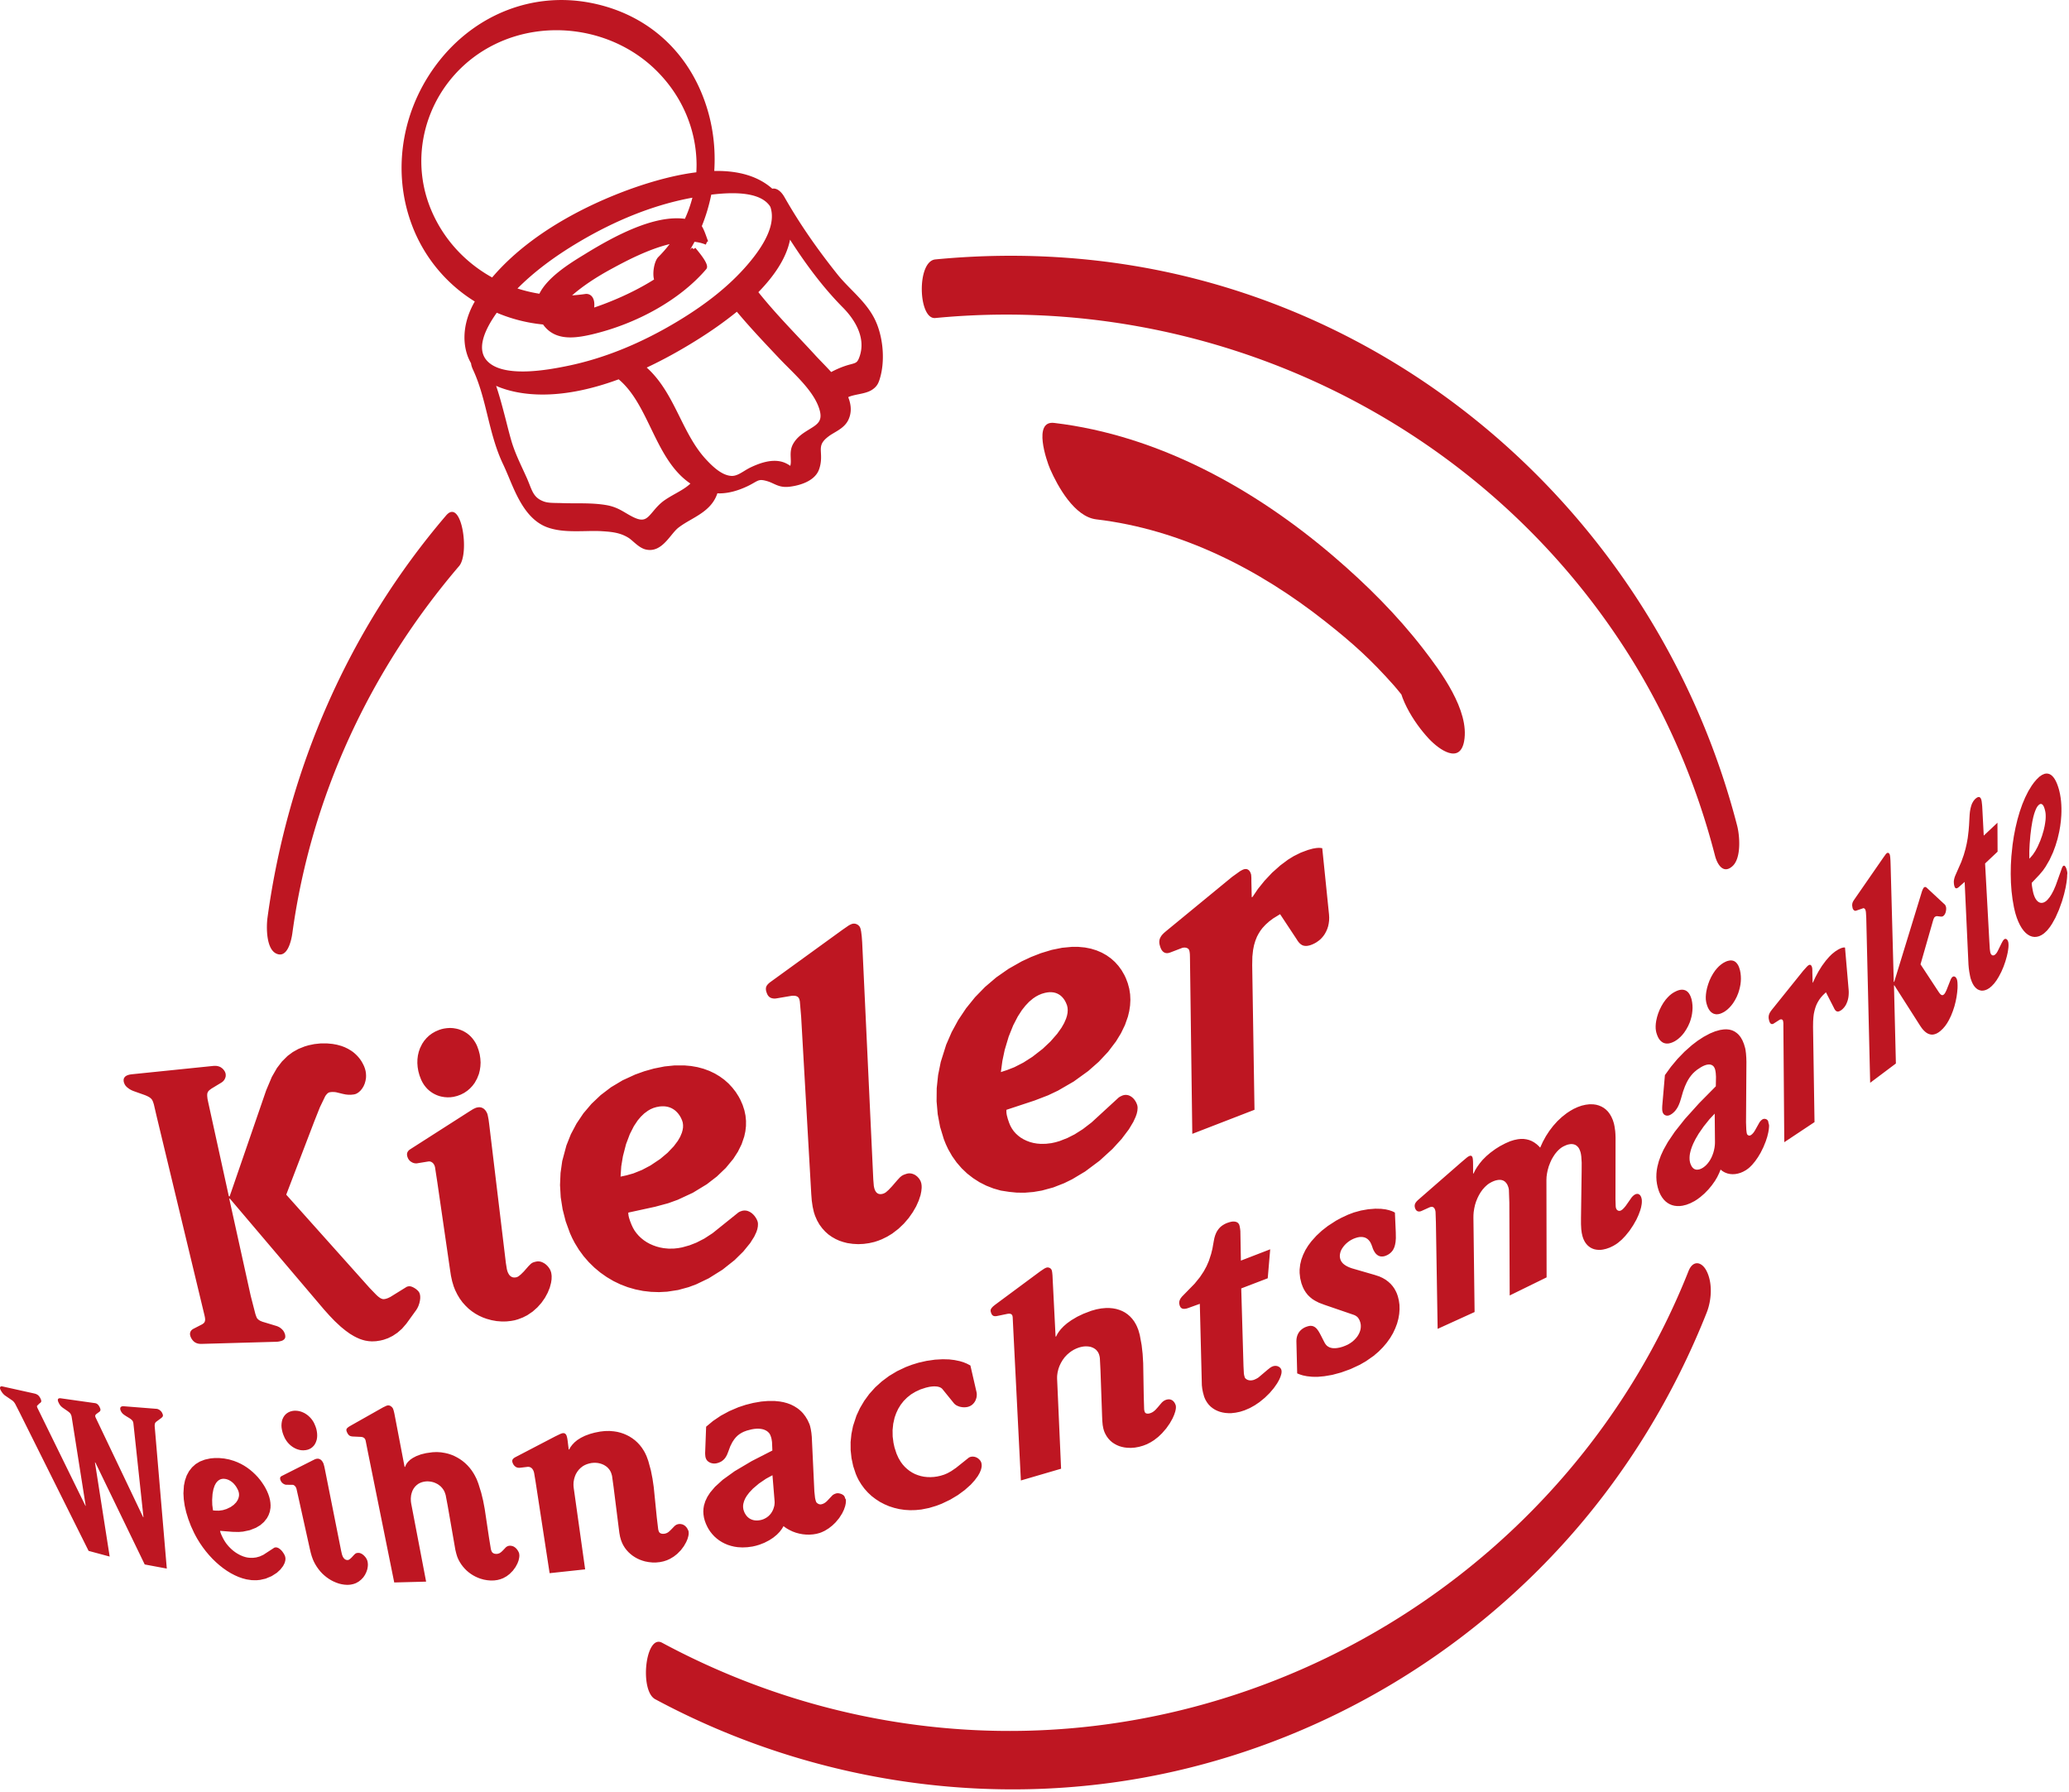
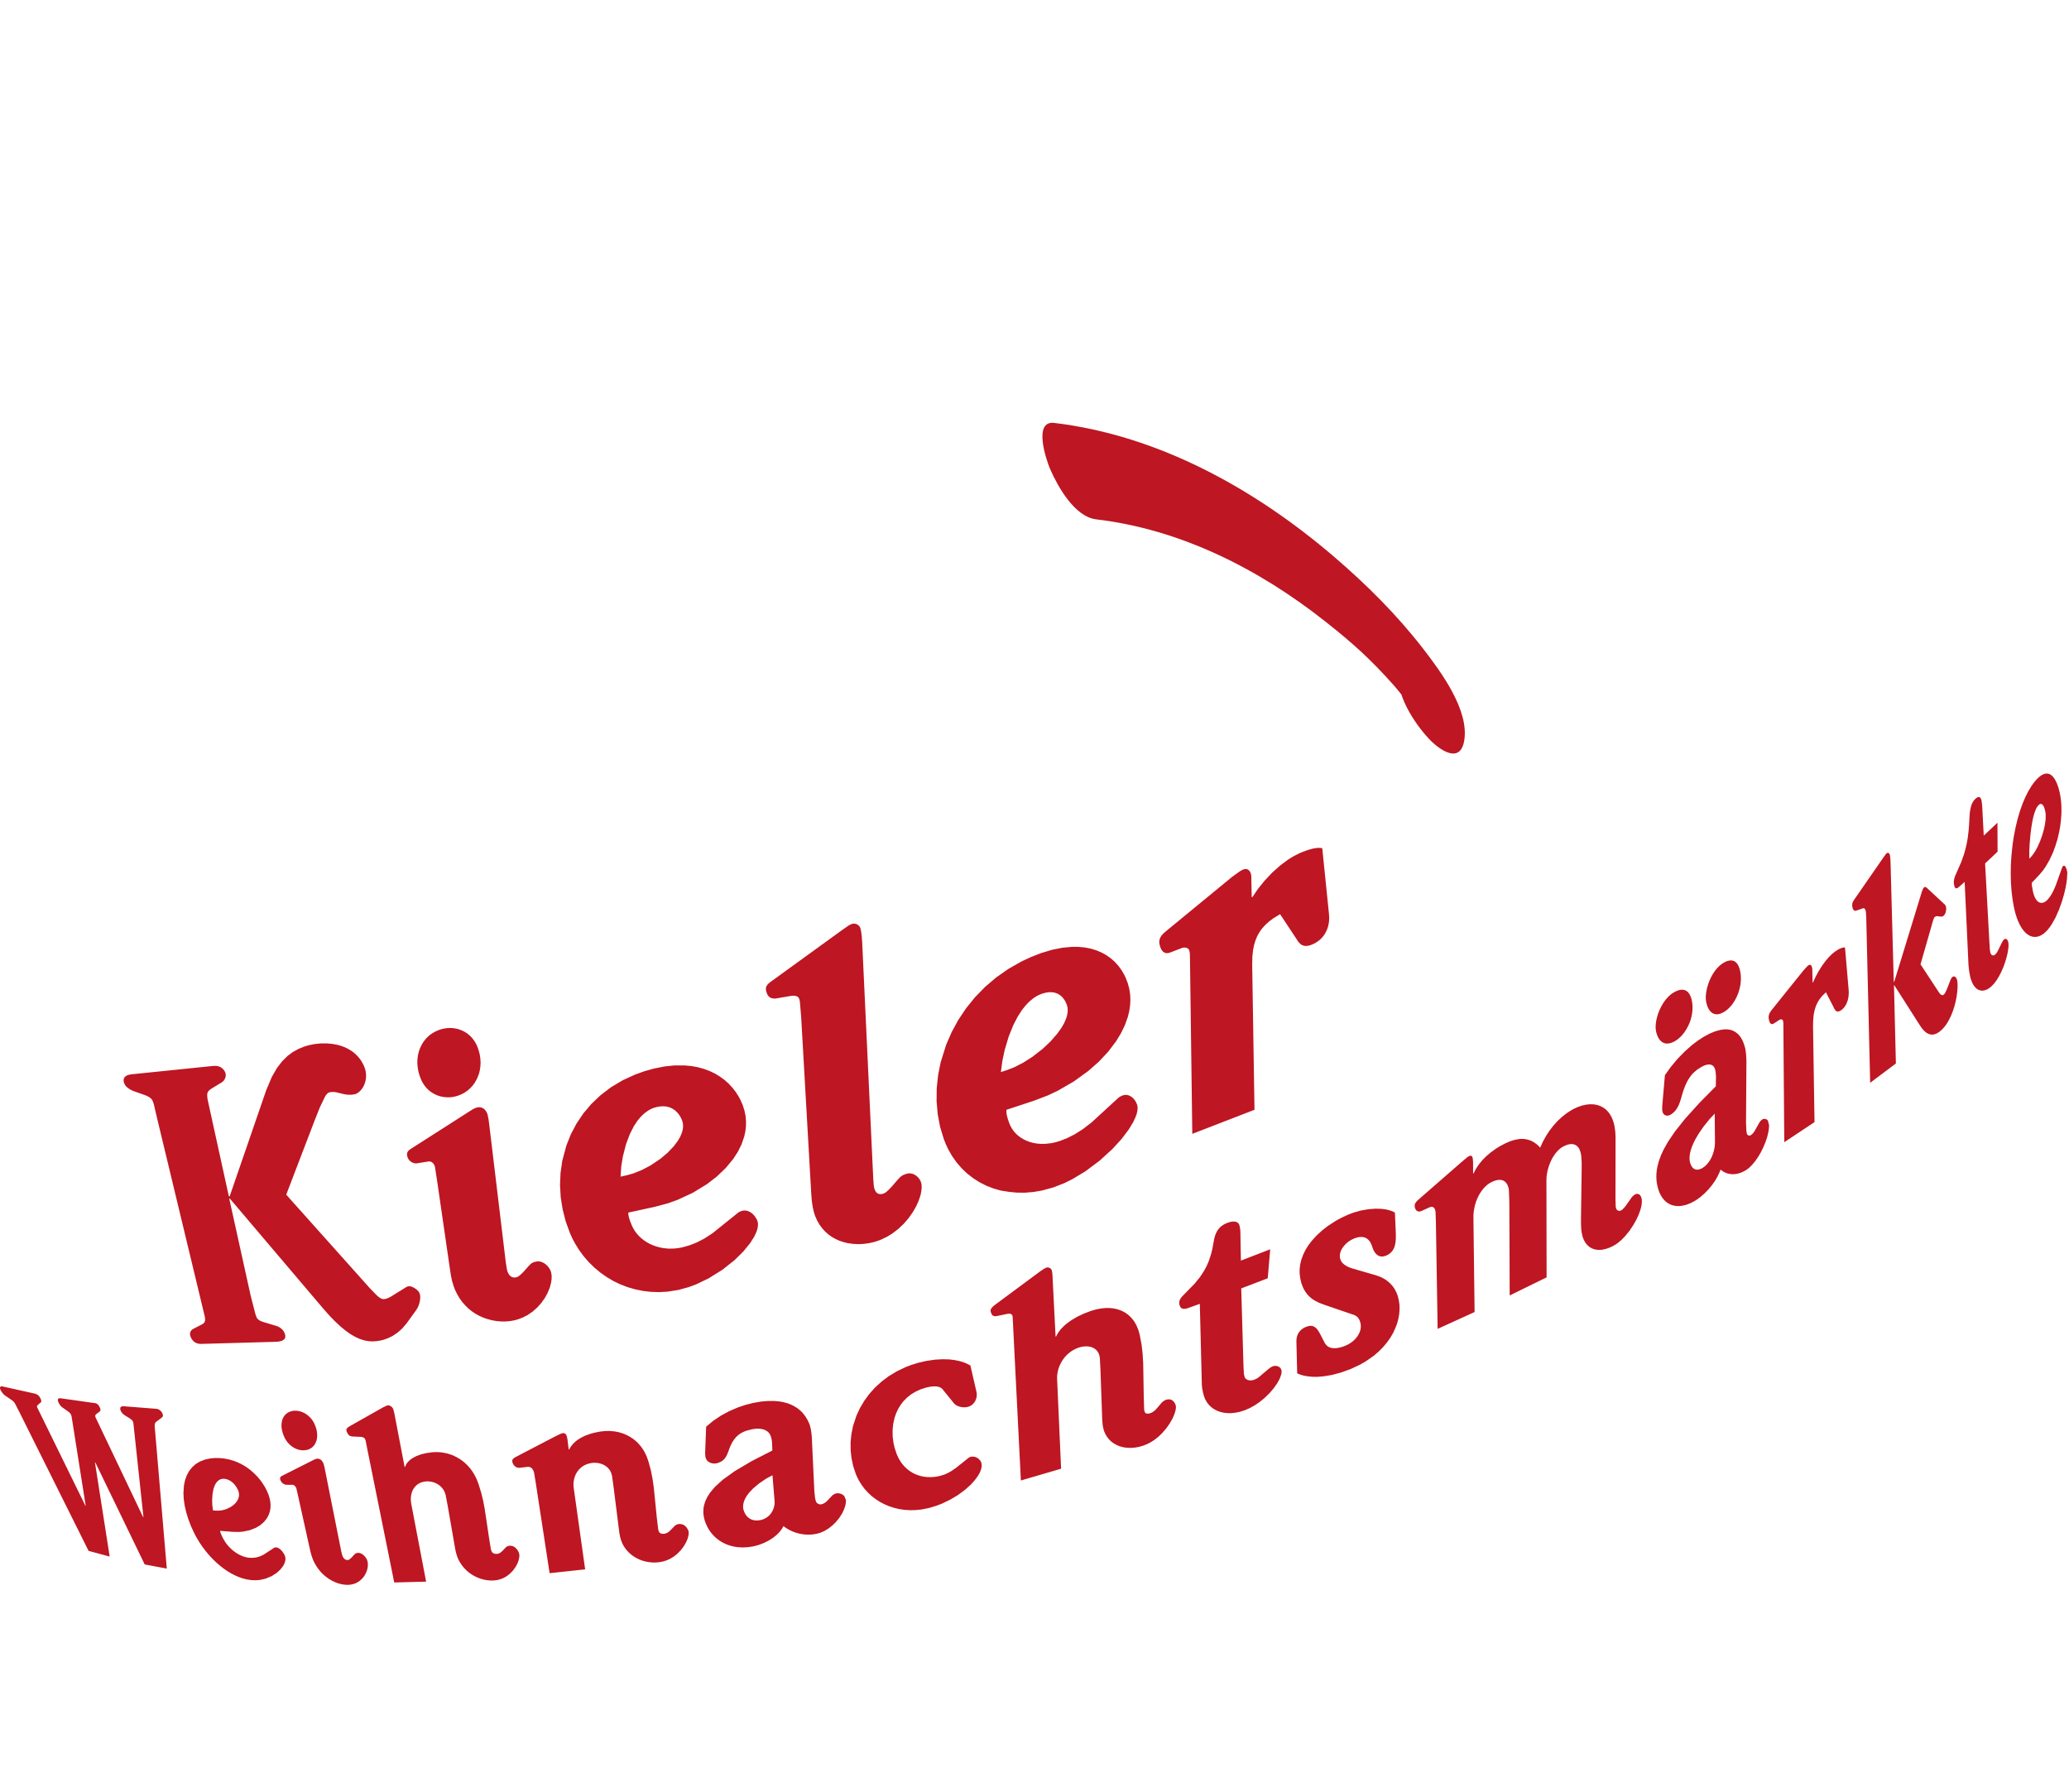
<svg xmlns="http://www.w3.org/2000/svg" width="477" height="413" viewBox="0 0 477 413" preserveAspectRatio="xMinYMin meet">
  <g fill="#BE1622">
-     <path d="M67.4 215.13c4.29-31.42 17.88-60.59 38.45-84.65 2.48-2.91.57-15.83-3-11.66-22.48 26.29-36.51 58.49-41.18 92.72-.28 2.07-.35 7.26 2.08 8.3 2.54 1.11 3.42-3.09 3.65-4.71m321.87 77.9c-26.55 66.94-94.64 110.01-166.49 105.68-24.61-1.48-48.45-8.37-70.15-20.04-3.82-2.05-5.25 11.04-1.58 13.02 36.5 19.62 79.47 25.83 119.93 16.58 34.9-7.97 66.62-26.85 90.45-53.54 13.67-15.31 24.48-33.09 32.04-52.15 1.12-2.83 1.4-6.75 0-9.55-1.11-2.23-3.16-2.65-4.2 0M215.63 73.31c63.23-6.1 125.48 23.44 159.65 77.24 9.13 14.38 15.85 30.19 20.1 46.67.56 2.16 1.98 4.33 4.06 2.42 2.03-1.86 1.66-6.92 1.07-9.24-15.76-61.15-63.62-110.44-125.04-126.17-19.54-5-39.77-6.36-59.83-4.43-4.36.43-3.96 13.89-.01 13.51m-13.51 1.27c-1.27-3.17-3.61-5.56-5.88-7.87-1.09-1.11-2.21-2.26-3.17-3.46-4.84-6.06-8.84-11.88-12.21-17.8-.73-1.28-1.63-1.99-2.53-1.99h-.01c-.09 0-.18.02-.27.04-3.2-2.83-7.66-4.2-13.38-4.09.32-4.93-.23-9.95-1.76-14.77-4.12-13-14.12-21.78-27.44-24.11-12.6-2.2-25.18 2.59-33.65 12.81-9.06 10.95-11.69 25.71-6.85 38.54a35.32 35.32 0 0 0 14.49 17.62c-2.39 4.13-3.03 8.62-1.69 12.45.22.64.51 1.23.83 1.8.04.51.26 1.07.52 1.62 1.52 3.3 2.41 6.92 3.27 10.43.92 3.75 1.88 7.63 3.61 11.24.43.91.86 1.92 1.31 2.99 1.84 4.42 4.13 9.91 9.05 11.59 2.71.93 5.69.86 8.57.81 1.39-.03 2.71-.06 3.97.03 2.25.14 4.13.35 5.99 1.51.34.21.73.55 1.14.91.82.71 1.75 1.52 2.82 1.78.34.08.67.12.98.12 2.16 0 3.65-1.82 4.88-3.32.6-.73 1.17-1.43 1.74-1.86.91-.69 1.92-1.28 2.9-1.84 2.47-1.43 5-2.92 6.04-6.05.15.01.3.02.45.02 2.03 0 4.23-.57 6.57-1.69.56-.27 1-.52 1.38-.74 1.16-.66 1.47-.83 2.96-.42.61.17 1.09.39 1.56.61.96.44 1.95.9 3.6.72 1.34-.14 5.8-.86 6.92-4.01.54-1.53.48-2.78.43-3.79-.08-1.51-.12-2.42 1.85-3.88.36-.27.79-.52 1.24-.79 1.19-.7 2.54-1.5 3.23-2.95.82-1.72.66-3.5-.03-5.24.61-.3 1.48-.48 2.31-.65 1.12-.23 2.28-.46 3.16-1.03 1.26-.82 1.57-1.67 1.93-2.97 1.02-3.7.7-8.53-.83-12.32M186.53 99c-1.3.8-2.77 1.7-3.69 3.35-.63 1.14-.58 2.25-.54 3.24.02.54.05 1.05-.04 1.53-.02.1-.04.19-.05.27-.45-.31-1.11-.72-1.97-.95-2.5-.66-5.21.38-7.04 1.23-.6.28-1.13.6-1.65.92-1.05.64-1.96 1.19-3 1.11-2.13-.15-4.19-2.09-5.75-3.77-2.63-2.82-4.39-6.38-6.1-9.82-2.01-4.05-4.08-8.21-7.6-11.38 3.71-1.74 7.71-3.91 12.02-6.63 2.67-1.68 5.76-3.8 8.76-6.24 2.75 3.29 5.69 6.43 8.56 9.47l1.14 1.21c.65.69 1.37 1.41 2.11 2.15 2.84 2.84 6.07 6.07 7.17 9.49.92 2.84-.3 3.58-2.33 4.82m-72.15-10.06c.46.21.93.4 1.43.57 2.18.76 5.26 1.44 9.29 1.44 4.58 0 10.4-.88 17.53-3.51 3.28 2.74 5.3 6.86 7.41 11.23 2.35 4.86 4.77 9.86 9.13 12.8-.92.89-2.11 1.57-3.39 2.29-.82.46-1.67.94-2.49 1.5-1.2.82-2.02 1.79-2.74 2.65-1.46 1.73-2.12 2.52-4.7 1.22-.6-.3-1.12-.61-1.61-.9-1.29-.76-2.51-1.47-4.54-1.81-2.33-.39-4.71-.4-7.01-.4-1.1 0-2.19-.01-3.28-.05-.3-.01-.62-.02-.95-.02-1.07-.02-2.18-.03-3.03-.33-2.11-.75-2.61-2.03-3.37-3.97-.19-.47-.38-.96-.6-1.46-.29-.64-.58-1.27-.87-1.9-1.07-2.31-2.08-4.49-2.77-6.93-.44-1.53-.83-3.11-1.22-4.63-.67-2.58-1.35-5.21-2.22-7.79m36.7-72.91c6.06 5.88 9.44 13.64 9.51 21.85 0 .62-.02 1.23-.05 1.84-3.79.47-8 1.46-12.68 2.99-7.25 2.38-23.89 8.9-34.4 21.25-6.18-3.42-11.2-8.78-14.05-15.55-6.06-14.39.37-31.16 14.64-38.18 12.13-5.97 27.35-3.58 37.03 5.8m-10.55 53.55c-1.06.43-2.26.88-3.54 1.31.05-.48.04-.93-.01-1.29-.23-1.54-1.26-1.95-2.06-1.83-1.01.15-2.02.25-3.02.32.03-.02.05-.05.08-.08 2.49-2.14 5.49-4.14 9.16-6.12 2.86-1.55 8.14-4.39 13.24-5.62-.8 1.04-1.67 2.04-2.62 2.99-.9.9-1.4 3.62-.97 5.17-3 1.88-6.41 3.61-10.26 5.15m-5.42-11.16l-.47.29c-3.02 1.84-8.37 5.1-10.29 9-1.72-.28-3.41-.68-5.05-1.21 3.79-3.81 8.48-7.36 14.27-10.78 8.37-4.95 16.76-8.29 24.95-9.94.38-.08.74-.14 1.11-.21-.43 1.67-1.01 3.3-1.73 4.87-7.09-.95-16.21 3.95-22.79 7.98M125.2 74.8c1.6 2.24 3.83 2.98 6.31 2.98 1.57 0 3.25-.3 4.93-.69 10.6-2.5 20.46-8.12 26.36-15.02.44-.51.45-1.45-2.42-4.85l-.08-.1-.39.3-.38-.32c-.14.16-.3.32-.45.48.36-.61.71-1.22 1.04-1.84.92.1 1.79.31 2.6.65l.27-.62.27-.19c-.07-.1-.23-.55-.36-.92-.35-.99-.69-1.88-1.1-2.53.95-2.34 1.67-4.77 2.18-7.26 1.8-.22 3.43-.33 4.9-.33 4.35 0 7.21.98 8.58 2.91.05.09.11.18.16.28 1.15 3.43-.65 7.93-5.39 13.41-3.99 4.61-9.19 8.82-15.92 12.88-8.56 5.17-17.19 8.66-25.67 10.37-3.73.75-15.08 3.04-18.61-1.53-2.18-2.83-.02-7.24 2.5-10.77a36.32 36.32 0 0 0 10.67 2.71m64.26 8.67c-.48-.5-.92-.95-1.29-1.35-1.4-1.54-2.82-3.04-4.24-4.55-3.08-3.27-6.24-6.65-9.09-10.22 3.6-3.69 6.46-7.82 7.3-12.1 4.1 6.39 8.06 11.47 12.17 15.62 2.22 2.24 5.66 6.73 3.75 11.62-.42 1.08-.74 1.17-1.94 1.49-.35.09-.74.2-1.17.34-1.17.39-2.26.87-3.32 1.44-.74-.81-1.49-1.59-2.17-2.29" />
    <path d="M252.74 119.72c19.54 2.31 37.54 11.48 52.84 23.57 6.37 5.03 10.47 8.73 15.84 14.78.74.83 3.11 3.86 1.25 1.4.81 1.07 1.58 2.2 2.42 3.24 1.08 1.33-1.72-3.09-.18-.18-1.07-2.02-2.87-5.42-2.42-7.93-.95 5.24 3.58 12.13 6.96 15.72 2.38 2.53 7.13 5.87 8.1.53 1.29-7.09-5.41-16.08-9.45-21.31-6.04-7.81-13.07-14.81-20.56-21.22-18.2-15.59-40.43-27.97-64.51-30.83-4.95-.59-1.75 8.73-.94 10.6 1.75 4.01 5.62 11.03 10.65 11.63m223.88 81.64l-.01-.18-.02-.17-.03-.15-.05-.22-.04-.15-.06-.2-.07-.18-.07-.16-.08-.13-.06-.09-.06-.07-.06-.05-.06-.04-.07-.02h-.07l-.07.02-.07.04-.07.07-.12.18-.08.16-1.46 4.09-.49 1.13-.47.89-.42.65-.47.58-.26.26-.26.2-.34.19-.34.1-.25.02-.24-.03-.23-.08-.22-.12-.21-.17-.2-.21-.18-.25-.17-.29-.15-.33-.14-.37-.12-.4-.1-.44-.11-.58-.09-.54-.04-.31-.02-.27-.01-.23 1.77-1.87.83-.99.59-.85.92-1.58.81-1.76.56-1.52.48-1.58.38-1.64.22-1.25.16-1.25.1-1.26.03-.83v-.83l-.03-.82-.06-.81-.1-.8-.13-.78-.16-.73-.12-.46-.2-.64-.22-.6-.24-.54-.26-.48-.28-.41-.3-.34-.32-.27-.35-.19-.36-.1-.38-.02-.4.07-.57.25-.61.42-.64.62-.58.68-.55.76-.78 1.28-.72 1.44-.66 1.57-.59 1.69-.52 1.79-.45 1.88-.38 1.94-.3 1.99-.28 2.7-.12 2.04-.03 2.03.05 2 .14 1.96.23 1.89.32 1.82.17.74.18.71.31.98.35.89.38.79.41.7.44.6.46.5.49.39.5.29.52.18.53.08.54-.04.54-.14.55-.26.55-.37.73-.68.67-.84.48-.73.77-1.38.82-1.85.7-1.95.47-1.62.36-1.55.2-1.15.1-.79.04-.48.01-.44.04-.35zm-8.77-5.14l.08-1.67.17-2.05.22-1.75.23-1.38.22-1.02.19-.7.21-.62.22-.54.16-.32.17-.27.18-.22.2-.19.14-.09.13-.06.13-.02.12.01.11.04.11.07.1.09.09.12.09.14.08.16.07.18.09.26.08.28.09.38.06.35.03.38.01.4-.01.42-.03.44-.09.68-.12.71-.22.97-.36 1.22-.43 1.2-.59 1.34-.53.99-.56.84-.44.53-.4.42v-1.72zm-4.81 21.24l-.01-.12-.02-.12-.03-.11-.02-.08-.04-.1-.04-.09-.05-.09-.05-.08-.06-.07-.06-.06-.07-.05-.07-.04-.07-.02-.07-.01h-.08l-.07.02-.08.04-.08.05-.09.07-.08.09-.07.09-.12.18-.27.5-.84 1.71-.08.15-.08.14-.11.18-.15.19-.18.18-.09.08-.09.06-.11.05-.12.03-.11.01-.11-.02-.1-.04-.07-.05-.06-.05-.06-.07-.06-.08-.05-.08-.04-.1-.04-.1-.03-.11-.06-.37-.05-.38-.11-1.76-.98-17.99 2.88-2.72-.03-6.67-3.16 2.97-.33-6.29-.03-.53-.05-.48-.06-.53-.05-.29-.03-.09-.02-.09-.04-.11-.05-.12-.05-.09-.06-.08-.07-.07-.07-.06-.08-.04-.09-.02-.09-.01-.13.02-.15.06-.2.11-.26.21-.15.14-.13.16-.18.22-.15.26-.15.27-.13.31-.11.34-.1.38-.09.4-.09.56-.06.62-.05.84-.09 1.65-.1 1.21-.2 1.68-.23 1.28-.28 1.22-.4 1.4-.58 1.63-1.29 2.93-.14.33-.11.31-.07.26-.04.19-.04.19-.02.19-.01.18.01.19.01.18.02.18.04.24.04.15.03.1.03.1.04.08.04.08.05.07.05.05.06.04.06.02.07.02h.08l.08-.02.12-.05.14-.08.18-.14 1.35-1.19.88 19.06.07.79.11.84.18.98.13.56.12.35.18.49.21.44.23.39.26.33.28.28.29.23.32.16.33.11.34.06.36-.02.36-.07.51-.19.52-.31.52-.43.6-.63.56-.75.51-.83.59-1.13.51-1.19.42-1.2.33-1.16.2-.88.1-.62.07-.56.02-.34v-.31zM65.76 358.9l-.04-.15-.05-.14-.06-.14-.11-.21-.09-.15-.13-.2-.14-.2-.15-.19-.16-.17-.12-.12-.13-.11-.13-.1-.13-.09-.13-.08-.14-.06-.13-.05-.14-.03-.13-.02-.23.02-.16.04-2.55 1.66-.84.38-.8.22-.72.09-.8-.01-.45-.05-.45-.09-.59-.18-.58-.24-.43-.22-.42-.24-.41-.27-.39-.29-.38-.32-.36-.34-.34-.35-.32-.37-.3-.38-.27-.4-.25-.41-.22-.41-.26-.53-.21-.48-.09-.26-.06-.21-.03-.17 2.88.23 1.39.03 1-.08 1.58-.33 1.42-.56 1-.6.85-.74.68-.86.39-.73.28-.79.15-.85.02-.6-.04-.63-.1-.65-.17-.67-.24-.7-.31-.72-.36-.7-.27-.46-.44-.67-.48-.66-.52-.63-.57-.6-.6-.57-.64-.54-.67-.5-.71-.46-.74-.41-.77-.36-.8-.31-1.1-.33-1.14-.22-1.17-.11H49.5l-.96.08-1.3.28-1.15.44-.99.6-.83.75-.69.88-.54 1-.39 1.12-.25 1.21-.11 1.76.08 1.4.21 1.46.35 1.52.48 1.56.6 1.59.74 1.61.36.69.38.68.61.99.66.96.7.92.74.88.77.83.8.78.83.73.85.67.87.61.88.54.9.47.9.4.91.32.91.24 1.21.18 1.12.02.81-.08 1.28-.29 1.39-.58 1.2-.77.81-.75.62-.8.34-.66.15-.49.05-.32.01-.32-.05-.31zm-16.82-11.99l-.03-1.17.09-1.37.21-1.11.28-.82.3-.56.28-.35.32-.29.37-.21.27-.09.29-.05.31-.01.35.04.26.06.25.08.24.1.23.12.22.13.21.15.2.16.19.17.18.19.16.19.16.2.19.28.17.29.19.36.13.31.09.31.05.31.01.3-.03.3-.11.44-.18.42-.34.52-.57.58-.7.5-.96.46-.86.26-.89.12-.72-.01-.64-.05-.17-1.26zm402.35-120.33l-.03-.33-.05-.3-.03-.11-.04-.11-.04-.11-.07-.12-.07-.12-.09-.1-.09-.08-.1-.06-.08-.03-.08-.02-.08-.01-.08.01-.08.03-.08.04-.09.06-.08.08-.08.1-.12.18-.11.22-.95 2.41-.21.44-.12.22-.12.19-.09.1-.09.09-.07.05-.06.04-.07.03-.07.02-.07.01-.07-.01-.06-.01-.1-.05-.09-.05-.13-.11-.15-.17-.28-.39-4.15-6.32 2.89-10.09.07-.22.07-.19.06-.12.04-.1.05-.06.03-.05.04-.05.04-.03.12-.09.08-.03.12-.05.16-.03.83.1.24.01.16-.02.11-.04.11-.06.07-.05.07-.07.06-.06.09-.11.08-.12.07-.13.05-.12.06-.14.04-.14.03-.13.03-.19.03-.17.01-.17v-.26l-.01-.09-.02-.09-.03-.13-.04-.12-.04-.1-.05-.09-.06-.1-.06-.08-.32-.29-3.86-3.59-.06-.05-.06-.04-.09-.04-.07-.03-.07-.01h-.05l-.06.02-.05.02-.05.02-.04.03-.04.03-.03.04-.05.06-.06.1-.08.14-.11.24-.13.35-.18.59-6.19 20.18-.12.09-.73-27.13-.03-.86-.05-.72-.05-.38-.03-.15-.02-.08-.02-.07-.03-.07-.03-.06-.04-.06-.05-.06-.06-.05-.04-.04-.05-.02-.05-.02-.05-.01h-.06l-.05.01-.06.01-.05.03-.06.04-.06.05-.07.06-.14.17-.56.78-6.64 9.59-.12.18-.11.17-.08.15-.07.15-.04.11-.03.11-.03.11-.01.11-.01.11-.01.11.01.15.03.19.05.3.03.1.03.08.04.09.05.09.06.08.07.07.08.06.06.04.06.03.07.02.08.01h.08l.11-.03.12-.04 1.48-.51.03-.01.03-.01h.08l.05.01.06.03.05.03.06.05.05.05.05.06.04.08.04.08.03.09.03.1.04.21.03.26.07 1.2.9 38 5.93-4.45-.44-17.98.08-.05 5.94 9.31.4.58.33.4.42.41.35.27.36.2.37.13.38.07.39-.01.4-.09.42-.16.43-.25.45-.34.55-.52.51-.59.46-.66.42-.72.5-1.03.42-1.07.36-1.1.28-1.11.21-1.07.14-1.03.08-.94.01-.64zM35.66 328.71v-.14l.02-.22.03-.16.05-.14.07-.12.11-.13.18-.14 1.05-.78.16-.14.12-.13.06-.1.03-.08.02-.06v-.13l-.01-.08-.02-.07-.02-.09-.05-.12-.08-.17-.05-.1-.04-.07-.06-.09-.07-.08-.07-.08-.08-.08-.08-.07-.08-.07-.08-.05-.11-.07-.11-.06-.12-.05-.1-.04-.1-.02-.1-.02-7.62-.6h-.16l-.14.01-.13.03-.11.05-.09.06-.07.08-.05.07-.03.08-.01.09-.01.09.01.1.02.11.03.12.03.08.06.13.06.12.07.12.06.08.05.08.06.07.06.07.06.06.09.09.13.1.16.12.39.26.61.37.23.14.21.15.13.1.09.08.07.07.07.07.04.05.04.05.03.05.02.03.02.03.03.07.03.08.03.11.04.16.08.71 2.25 20.98-.08-.01-10.9-22.86-.05-.1-.03-.08-.03-.08-.02-.08-.01-.06v-.07l.01-.05.01-.07.02-.06.05-.09.17-.17.71-.52.09-.08.05-.07.05-.09.03-.08.01-.08.01-.06-.01-.07-.01-.07-.02-.1-.04-.1-.06-.15-.09-.19-.04-.07-.03-.05-.04-.08-.05-.07-.05-.07-.06-.06-.05-.07-.06-.05-.06-.06-.06-.05-.07-.05-.07-.04-.07-.03-.09-.04-.1-.03-.1-.02-7.79-1.1-.21-.03h-.17l-.14.02-.11.04-.07.05-.05.05-.03.07-.02.07-.01.09.01.09.01.1.03.1.04.11.05.12.08.17.06.12.05.09.08.13.06.1.07.09.06.08.07.08.07.08.08.07.1.09.21.17 1.13.78.2.15.15.13.08.06.06.06.05.05.04.05.03.04.03.04.03.05.03.04.02.05.06.13.04.09.04.11.04.12.09.54 3.18 20.14-.06-.01-10.95-22.33-.07-.14-.05-.09-.04-.11-.03-.08-.02-.07-.01-.05-.01-.04v-.08l.01-.03.02-.04.02-.03.04-.04.49-.48.18-.12.13-.13.06-.09.03-.08.01-.07v-.07l-.01-.07-.01-.09-.03-.09-.03-.1-.05-.11-.07-.16-.07-.12-.04-.08-.07-.1-.05-.07-.04-.07-.05-.06-.05-.05-.05-.06-.06-.05-.05-.05-.08-.06-.09-.06-.09-.05-.13-.07-.2-.08-.35-.09-7.35-1.63-.05-.01-.06-.01-.1.01-.09.03-.08.05-.05.06-.04.07-.01.06-.01.07v.09l.01.06.01.06.02.07.02.07.04.08.04.08.05.1.05.09.08.13.08.12.08.12.09.12.09.11.09.11.09.09.1.09.09.09.09.07.09.06 1.3.89.22.15.18.13.09.08.06.06.06.07.06.06.06.07.06.08.05.08.08.11.08.14.12.23.9 1.76 15.89 31.87 4.86 1.31-3.4-21.74.13.12 11.35 23.44 5.09.95-2.78-32.67zm49.08 31.27l-.07-.26-.09-.24-.08-.13-.07-.14-.12-.18-.14-.17-.15-.17-.15-.15-.17-.14-.12-.1-.13-.08-.14-.08-.13-.06-.13-.05-.13-.04-.13-.02-.13-.01-.23.01-.2.03-.11.04-.11.05-.12.08-.26.24-.55.6-.36.33-.26.18-.1.05-.08.02-.08.02H80l-.09-.02-.1-.02-.07-.03-.06-.02-.07-.04-.07-.04-.06-.05-.07-.05-.06-.06-.06-.07-.06-.08-.06-.08-.08-.12-.07-.14-.06-.14-.04-.11-.09-.27-.18-.79-3.74-18.77-.13-.62-.15-.55-.07-.21-.04-.09-.08-.15-.07-.12-.08-.12-.08-.11-.07-.08-.08-.07-.07-.07-.09-.06-.09-.05-.09-.05-.09-.04-.11-.03-.1-.03-.11-.01h-.12l-.14.01-.15.03-.26.08-.49.24-7.23 3.65-.11.07-.07.06-.06.07-.05.08-.03.08-.02.09v.09l.01.09.01.11.03.1.04.11.07.15.03.06.03.06.06.09.06.08.06.08.07.07.08.07.08.07.08.06.09.05.08.05.09.04.12.05.12.04.12.02.11.01 1.39.01h.06l.05.01.05.01.06.01.05.03.06.02.05.03.06.04.05.04.05.05.05.05.05.05.05.06.05.07.06.09.05.1.04.11.05.13.46 2.04 2.63 11.86.2.85.22.77.26.73.22.51.34.65.37.6.4.56.42.52.45.48.47.43.48.39.49.35.5.31.5.27.68.3.67.24.66.16.63.1.61.04.45-.01.43-.05.6-.13.56-.2.66-.37.57-.46.49-.52.39-.58.3-.62.22-.63.11-.62.03-.45-.03-.44zM426.2 228.2l-.84-9.77-.2-.03-.16.02-.27.05-.37.13-.53.26-.74.47-.74.59-.6.59-.82.94-.88 1.19-.8 1.28-.7 1.3-.58 1.26-.08.06-.06-2.37v-.49l-.02-.41-.02-.13-.01-.07-.05-.17-.04-.12-.05-.1-.04-.07-.05-.06-.05-.05-.05-.04-.05-.03-.05-.02-.06-.01h-.06l-.07.01-.06.02-.07.03-.09.05-.17.13-.18.17-.84.93-7.26 9.03-.2.27-.17.25-.11.19-.09.19-.05.13-.04.14-.04.14-.02.13-.01.14-.01.14.01.19.02.19.07.3.05.21.07.17.05.13.07.11.06.08.06.06.07.06.07.04.05.01.06.02h.09l.1-.01.1-.03.12-.05.11-.07 1.25-.8.06-.04.07-.03.08-.03.09-.02.08-.01h.08l.08.02.05.02.05.03.05.03.04.04.03.04.04.05.02.04.01.04.01.04.03.14.02.14.03.28v.44l.21 26.97 6.97-4.63-.34-21.93.02-1.3.07-.99.09-.74.15-.69.18-.65.16-.47.19-.44.22-.43.33-.55.38-.52.44-.5.74-.72 1.83 3.57.09.2.11.18.1.15.11.13.09.07.09.06.1.04.09.03.11.01h.11l.12-.03.16-.05.18-.09.24-.15.22-.17.21-.2.25-.28.17-.23.16-.24.14-.26.12-.28.15-.38.12-.4.09-.42.06-.44.03-.44.01-.45zM119.7 358.18l-.05-.22-.04-.09-.13-.27-.12-.2-.13-.19-.15-.18-.11-.12-.13-.12-.13-.1-.14-.1-.14-.08-.15-.07-.16-.05-.17-.04-.17-.03-.18-.01-.19.01-.14.02-.06.02-.19.06-.17.09-.21.15-.71.75-.36.34-.23.17-.18.11-.21.08-.22.06-.16.02h-.21l-.15-.01-.11-.01-.11-.03-.08-.03-.08-.03-.08-.04-.07-.04-.07-.05-.04-.04-.05-.04-.04-.04-.05-.07-.05-.08-.04-.09-.1-.24-.07-.26-.42-2.57-1-6.69-.36-1.9-.44-1.81-.66-2.13-.42-1.08-.38-.75-.27-.48-.44-.68-.48-.63-.52-.58-.56-.54-.58-.48-.61-.43-.64-.38-.66-.34-.68-.28-.7-.23-.71-.17-.96-.16-.98-.06-.99.04-1.49.21-1.19.29-1.06.4-.8.42-.57.39-.47.44-.32.38-.24.41-.18.44h-.11l-2.21-11.55-.15-.77-.15-.63-.11-.34-.05-.14-.04-.07-.05-.08-.05-.07-.05-.06-.06-.07-.09-.08-.09-.07-.07-.06-.08-.04-.08-.05-.08-.03-.08-.03-.08-.02-.08-.02h-.16l-.09.01-.1.02-.19.06-.76.36-7.4 4.18-.43.25-.28.2-.16.15-.1.11-.05.09-.03.09-.02.08v.09l.01.1.02.1.04.13.1.24.06.11.05.1.08.12.05.09.07.07.07.08.07.06.05.04.07.05.09.05.09.04.09.03.14.03.15.03.26.02 1.75.08.14.01.12.02.13.03.09.03.09.04.06.03.07.04.05.04.06.05.05.04.05.06.04.06.04.06.04.07.05.14.05.16.5 2.53 6.09 30.15 7.35-.19-3.44-18-.06-.41-.02-.27-.01-.55.07-.68.13-.53.18-.51.25-.47.32-.44.38-.38.44-.33.39-.2.42-.16.46-.11.5-.07.32-.01.2.01.42.04.4.07.4.11.29.11.28.13.28.14.25.16.25.19.24.19.21.22.2.23.18.25.17.26.14.28.15.4.12.38.46 2.43 1.59 9.13.18 1.04.21.87.22.72.21.51.19.38.21.38.34.53.38.5.41.47.44.44.47.4.5.37.52.33.54.29.55.25.58.22.78.22.8.14.8.07.81-.02.74-.1.69-.18.65-.25.79-.44.69-.53.75-.76.6-.82.45-.84.25-.66.14-.62.05-.43-.01-.26zm-46.78-28.83l-.19-.56-.24-.57-.11-.24-.13-.23-.21-.33-.23-.31-.24-.28-.26-.26-.26-.24-.28-.22-.29-.19-.29-.18-.3-.14-.3-.13-.4-.13-.41-.09-.4-.05-.39-.01-.33.02-.31.05-.44.12-.39.17-.36.22-.32.27-.27.31-.23.35-.24.52-.11.43-.07.46-.03.49.03.51.09.53.13.55.19.56.25.58.11.23.13.22.2.32.22.3.24.28.24.25.26.24.27.21.28.2.29.17.29.15.29.13.4.13.4.1.39.05.38.01.49-.04.45-.09.41-.15.37-.2.33-.25.3-.3.25-.33.26-.51.19-.57.08-.45.03-.49-.02-.51-.07-.53zm334.8-70.48l-.06-.33-.02-.07-.01-.03-.03-.06-.05-.09-.06-.08-.07-.07-.08-.06-.11-.07-.12-.05-.13-.03-.14-.02h-.13l-.13.02-.1.03-.09.04-.09.05-.2.15-.12.11-.17.19-.16.21-1.06 1.89-.2.31-.16.22-.18.2-.19.18-.21.15-.05.03-.04.02-.07.03-.07.02-.07.01h-.07l-.09-.01-.08-.03-.08-.04-.08-.05-.05-.04-.05-.05-.04-.06-.03-.06-.03-.07-.02-.07-.04-.18-.03-.2-.06-.54-.06-1.64.09-13.95-.03-.99-.07-.94-.1-.79-.09-.46-.28-.94-.33-.81-.39-.69-.29-.39-.31-.35-.33-.29-.52-.36-.56-.26-.59-.16-.62-.07-.65.01-.9.13-1.17.33-1.19.49-1.44.77-1.37.89-1.35 1.03-1.69 1.5-1.62 1.67-1.51 1.81-1.39 1.92-.61 7.07-.02.47.01.48.03.24.05.22.03.09.03.09.06.12.07.11.08.1.09.09.1.08.11.06.12.05.12.04.13.02.13.01.18-.01.19-.04.2-.07.2-.1.29-.18.2-.15.25-.22.23-.23.22-.26.25-.35.23-.38.24-.5.25-.63.25-.8.48-1.65.44-1.2.39-.86.33-.61.35-.55.37-.49.39-.45.42-.4.56-.46.87-.57.46-.25.44-.19.42-.13.32-.05.3-.01.21.02.2.05.18.08.17.1.15.13.09.1.08.12.08.13.1.22.08.25.09.45.05.4.05.79-.04 2.19-3.85 3.9-3.29 3.65-2.33 2.94-1.58 2.34-1.01 1.8-.6 1.31-.47 1.29-.33 1.26-.15.83-.08.81-.02.81.04.79.11.79.17.78.22.72.17.45.3.62.34.55.38.49.42.42.46.35.49.28.52.21.56.14.59.07h.62l.64-.08.9-.22.93-.36.97-.5.65-.42.67-.5.95-.82.93-.96.76-.92.71-1 .53-.89.46-.95.32-.79.29.24.3.21.42.23.55.21.58.13.6.05.61-.03.62-.11.62-.18.61-.26.6-.33.57-.4.37-.32.54-.54.69-.83.65-.93.6-1 .65-1.31.54-1.33.34-1.04.24-.99.12-.7.06-.65v-.4l-.13-.45zm-12.56 6.26l-.15.56-.19.54-.22.53-.26.5-.29.46-.32.43-.35.39-.28.26-.29.23-.3.2-.28.15-.18.08-.26.09-.24.05-.23.02h-.21l-.2-.04-.19-.06-.17-.09-.16-.12-.15-.14-.13-.16-.12-.18-.14-.27-.12-.29-.1-.32-.08-.43-.02-.22-.01-.46.03-.47.07-.48.18-.74.25-.76.32-.77.51-1.03.74-1.26 1.16-1.67 1.34-1.67 1.2-1.28.06 6.53-.01.43-.02.29-.07.58-.12.59zm-236.45 87.75l-.04-.1-.13-.26-.11-.21-.13-.19-.15-.17-.12-.13-.13-.11-.14-.1-.14-.08-.15-.08-.16-.06-.17-.04-.18-.03-.19-.02-.19.01-.2.02-.15.04-.07.02-.21.08-.18.11-.24.18-.82.85-.41.39-.25.2-.21.13-.22.1-.25.08-.17.03-.14.02-.09.01h-.16l-.12-.01-.13-.02-.08-.02-.09-.02-.08-.04-.07-.04-.08-.04-.04-.04-.05-.04-.04-.04-.05-.07-.05-.08-.04-.09-.09-.25-.06-.27-.32-2.69-.7-6.98-.29-1.98-.37-1.88-.6-2.2-.4-1.1-.36-.77-.27-.48-.44-.68-.49-.63-.53-.57-.57-.52-.61-.46-.64-.41-.67-.35-.7-.3-.72-.24-.75-.19-.76-.12-1.04-.09-1.07.02-1.08.12-1.27.25-1.06.29-1.17.43-.93.46-.84.53-.63.52-.54.57-.38.51-.31.55-.12.02-.22-1.82-.08-.58-.08-.4-.08-.29-.06-.17-.04-.08-.05-.08-.05-.07-.04-.04-.04-.05-.04-.04-.05-.03-.05-.03-.06-.03-.05-.02-.06-.02-.07-.01-.06-.01h-.1l-.09.01-.12.02-.13.04-.26.09-1.24.6-9.23 4.81-.18.11-.13.1-.13.12-.08.09-.07.11-.03.07-.03.08-.01.09-.01.09.01.09.02.12.04.14.07.18.06.13.07.12.08.13.1.12.08.09.09.08.09.07.1.07.11.07.11.05.13.04.13.03.14.02.15.01.22-.01 1.67-.2.16-.02.11.01.11.01.11.02.1.03.1.04.09.04.09.06.08.06.08.07.08.07.07.09.08.12.08.13.09.18.07.2.07.24.34 2.04 3.24 21.11 8.19-.88-2.64-18.81-.04-.42-.01-.29.02-.58.13-.73.17-.57.23-.56.31-.52.37-.49.44-.44.51-.39.43-.24.47-.2.52-.16.56-.12.34-.03.23-.02.45.01.44.04.43.09.31.09.3.11.29.13.27.15.26.17.25.19.22.21.2.23.19.24.16.27.14.28.14.41.11.4.35 2.53 1.2 9.53.14 1.1.17.9.21.74.2.52.18.4.2.37.34.54.39.5.42.46.46.42.49.39.52.34.55.31.57.26.6.22.61.18.84.16.86.09h.88l.88-.09.81-.17.77-.25.71-.32.88-.53.79-.62.85-.86.69-.92.53-.93.31-.72.19-.67.08-.46v-.27l-.01-.26zm219.72-76.71l-.06-.21-.09-.19-.07-.12-.07-.11-.09-.09-.08-.07-.1-.06-.09-.05-.1-.04-.1-.02h-.22l-.1.02-.11.03-.11.04-.1.05-.16.1-.13.09-.17.15-.16.16-.15.17-.11.16-1.24 1.77-.32.39-.32.34-.17.15-.13.09-.13.08-.09.05-.06.02-.08.03-.09.01-.09.01h-.09l-.08-.02-.08-.02-.08-.03-.08-.05-.07-.05-.07-.06-.06-.07-.06-.09-.05-.09-.04-.1-.03-.12-.04-.17-.02-.21-.05-1.61.02-14.18-.03-.83-.05-.69-.16-1.09-.14-.67-.26-.81-.32-.72-.37-.64-.42-.56-.47-.47-.51-.39-.55-.31-.58-.24-.61-.17-.63-.09-.88-.02-.91.11-.92.21-.93.33-.92.42-.8.46-.78.51-1.11.87-1.05.98-.97 1.08-.89 1.16-.8 1.23-.71 1.3-.61 1.34-.39-.41-.4-.36-.56-.41-.58-.33-.6-.24-.62-.16-.64-.09-.66-.01-.68.07-.87.18-.91.28-1.12.49-1.24.65-1.04.65-1.16.85-.94.8-.88.88-.66.8-.6.84-.43.71-.37.75-.11.05-.01-2.09-.01-.66-.03-.45-.04-.33-.05-.17-.02-.09-.04-.07-.04-.07-.03-.04-.04-.04-.04-.04-.04-.03-.04-.02-.05-.01-.06-.01h-.11l-.07.01-.09.03-.09.04-.13.06-.12.07-.27.19-1.29 1.09-9.94 8.67-.21.2-.15.15-.15.19-.1.14-.08.14-.05.11-.03.11-.03.1-.02.11v.26l.02.15.05.2.04.13.06.13.07.12.08.12.07.08.08.07.09.06.09.05.1.04.12.02.12.01h.13l.15-.02.15-.04.22-.09 1.75-.79.16-.06.12-.04.11-.02.11-.01h.1l.09.01.09.03.08.04.08.04.07.06.07.07.06.08.07.12.06.13.07.19.05.21.03.27.08 2.35.4 24.53 8.52-3.88-.27-21.74.01-.65.05-.65.13-.84.18-.82.25-.79.31-.76.35-.71.4-.67.44-.61.48-.54.38-.36.39-.33.42-.27.42-.23.49-.22.45-.15.43-.09.3-.04h.28l.26.03.25.06.23.09.21.12.2.15.17.18.16.2.15.23.16.36.14.4.05.25.04.25.1 2.93.08 21.4 8.51-4.17-.04-22.43.03-.74.1-.75.15-.75.26-.93.35-.9.32-.7.38-.65.4-.6.45-.55.35-.36.37-.33.38-.28.4-.23.57-.26.43-.15.41-.08.3-.04.27.01.27.03.25.07.23.09.22.13.2.17.19.19.17.22.14.26.13.3.15.43.09.42.08.55.09 1.42-.01 1.99-.15 10.75v1.43l.06 1.17.11.85.17.75.17.52.14.33.23.45.28.41.31.36.35.31.37.26.41.21.44.16.47.1.5.05h.52l.54-.07.76-.18.8-.28.83-.4.66-.4.43-.31.86-.73.81-.85.96-1.18.85-1.27.74-1.3.48-1.05.38-1.01.21-.72.13-.68.05-.42.01-.4-.02-.37zm14.91-45.26l.07.34.17.57.2.5.18.33.19.28.21.25.22.2.24.16.25.13.27.08.28.05h.29l.3-.03.42-.11.43-.18.46-.24.47-.33.31-.25.44-.42.41-.46.39-.51.46-.73.41-.79.34-.83.2-.64.17-.66.13-.66.08-.67.03-.67-.02-.66-.07-.66-.12-.63-.13-.43-.13-.38-.16-.34-.18-.29-.19-.24-.2-.2-.22-.16-.24-.12-.24-.07-.26-.04-.27-.01-.37.06-.39.1-.4.17-.52.28-.48.34-.47.4-.43.45-.42.5-.5.73-.44.78-.39.83-.31.85-.25.85-.18.85-.08.62-.04.6.01.58zm-198.5 114.47l-.1-.32-.03-.07-.02-.03-.04-.06-.07-.1-.09-.09-.1-.08-.11-.08-.16-.09-.17-.08-.18-.06-.19-.05-.18-.04-.18-.02h-.13l-.13.01-.12.02-.27.08-.17.07-.23.12-.21.14-1.35 1.42-.26.22-.21.15-.23.13-.25.11-.28.08-.06.01-.06.01h-.19l-.09-.01-.09-.02-.12-.04-.11-.05-.11-.06-.1-.07-.07-.05-.06-.06-.06-.06-.05-.07-.04-.07-.03-.07-.06-.18-.06-.19-.11-.5-.16-1.5-.59-12.57-.09-.9-.14-.87-.17-.74-.15-.45-.43-.93-.5-.82-.56-.73-.41-.43-.44-.39-.46-.35-.73-.46-.77-.38-.81-.3-.85-.23-.87-.16-1.2-.12h-1.53l-1.55.13-1.85.32-1.74.44-1.69.56-2.08.89-1.95 1.05-1.79 1.21-1.6 1.33-.23 6.11.02.42.05.43.06.22.08.21.04.09.05.09.08.12.09.12.11.11.12.1.13.09.14.09.15.07.15.07.16.05.17.04.23.04.23.02.24-.01.24-.03.34-.08.24-.08.3-.12.28-.14.25-.17.29-.24.26-.27.27-.37.27-.5.26-.64.5-1.34.48-.95.44-.66.38-.46.41-.4.44-.34.47-.29.51-.25.7-.26 1.09-.28.58-.1.57-.05h.54l.42.04.39.07.28.08.26.1.25.12.23.14.21.16.13.12.12.13.11.13.14.22.11.24.15.43.1.38.11.72.08 1.95-4.77 2.44-3.95 2.34-2.72 1.96-1.79 1.63-1.11 1.31-.64.99-.48 1-.31 1.01-.11.68-.04.69.04.7.11.71.19.72.27.73.33.7.24.44.41.63.46.58.5.54.55.49.58.44.62.39.66.34.69.29.73.23.76.18.79.12 1.09.06 1.14-.05 1.18-.16.79-.18.81-.24 1.15-.45 1.12-.58.92-.6.84-.69.62-.64.54-.71.36-.61.38.29.41.27.56.32.73.35.76.28.78.21.8.15.81.08.8.01.8-.06.78-.13.74-.2.48-.18.7-.33.89-.55.83-.65.76-.73.83-1 .67-1.05.41-.85.29-.83.13-.6.05-.57-.02-.36-.17-.29zm-16.44 2.14l-.16.46-.21.43-.25.4-.3.37-.34.33-.38.29-.42.24-.34.16-.35.12-.37.09-.35.05-.22.02-.32.01-.3-.02-.29-.04-.27-.07-.26-.09-.24-.11-.23-.13-.21-.15-.19-.16-.18-.18-.16-.19-.19-.28-.17-.29-.14-.31-.14-.41-.05-.21-.05-.41v-.41l.06-.41.17-.61.26-.6.35-.59.58-.77.86-.91 1.37-1.16 1.63-1.11 1.49-.81.48 5.86.02.38-.01.25-.05.49-.13.48zm204.67-107.4l.25.17.26.13.28.08.3.05h.3l.32-.03.44-.11.45-.17.48-.24.5-.33.32-.25.47-.42.43-.46.4-.5.49-.74.43-.78.37-.83.22-.65.18-.66.13-.66.08-.67.04-.67-.02-.66-.07-.65-.12-.64-.13-.43-.15-.39-.16-.33-.18-.29-.2-.25-.22-.2-.23-.16-.24-.11-.26-.08-.27-.04-.28-.01-.39.05-.41.11-.42.17-.55.28-.51.33-.49.4-.45.45-.44.5-.53.73-.46.78-.41.83-.34.85-.26.85-.19.85-.09.62-.04.6.01.58.07.53.07.34.18.57.21.5.18.33.2.29.22.24zm-156.81 97.14l-.05-.17-.07-.14-.07-.15-.13-.18-.15-.17-.17-.16-.19-.15-.21-.12-.16-.08-.18-.07-.18-.05-.18-.03-.19-.02h-.19l-.2.02-.19.04-.24.09-.16.09-2.94 2.35-1.11.76-.87.48-.75.32-.8.25-.8.18-.8.11-.77.04-.76-.02-.74-.08-.72-.15-.69-.21-.67-.26-.63-.33-.61-.39-.56-.44-.54-.5-.49-.55-.45-.61-.52-.89-.44-.98-.46-1.41-.24-1.08-.19-1.48-.02-1.47.15-1.46.32-1.43.37-1.03.46-.98.57-.93.68-.87.8-.8.9-.72 1.03-.62 1.14-.53 1.26-.41.82-.19.63-.08.47-.03.41.02.3.03.27.06.24.07.15.07.15.07.12.08.11.09.1.09 2.66 3.28.13.15.1.09.16.13.17.12.25.13.27.11.28.1.29.06.37.06.38.02.37-.02.28-.04.27-.06.28-.1.24-.11.23-.14.21-.16.19-.18.17-.19.2-.28.16-.29.12-.31.1-.31.06-.32.02-.32v-.31l-.04-.29-1.43-6.21-.85-.44-.67-.27-.92-.29-1.21-.25-1.24-.15-1.51-.04-1.77.1-1.94.28-1.82.41-1.5.46-1.44.54-2.03.96-1.85 1.11-1.69 1.26-1.52 1.38-1.35 1.5-1.16 1.59-.99 1.67-.81 1.74-.79 2.4-.37 1.84-.19 1.85.01 1.86.2 1.85.39 1.83.59 1.78.32.75.36.72.62 1.01.7.95.79.88.85.8.93.71.98.64 1.05.55 1.1.47 1.15.37 1.18.28 1.23.18 1.26.08 1.28-.03 1.31-.13 1.77-.35 1.7-.51 1.23-.47 1.95-.93 1.79-1.07 1.59-1.17 1.37-1.22.9-1 .73-.98.41-.71.29-.68.12-.44.07-.41v-.39zm69.17-21.4l-.03-.12-.05-.12-.03-.07-.07-.11-.08-.1-.09-.09-.1-.09-.11-.07-.12-.07-.13-.06-.13-.05-.15-.03-.15-.02-.15-.01-.16.01-.16.02-.17.04-.17.06-.18.08-.15.08-.25.16-.58.46-1.83 1.55-.17.14-.16.13-.25.15-.31.16-.36.16-.18.06-.18.04-.24.04-.23.01-.22-.01-.21-.04-.19-.05-.13-.06-.13-.06-.11-.08-.11-.08-.09-.09-.08-.1-.06-.11-.04-.12-.1-.37-.07-.38-.09-1.75-.52-17.9 6.11-2.34.57-6.68-6.76 2.61-.11-6.31-.01-.5-.05-.48-.1-.58-.08-.29-.03-.1-.04-.09-.07-.12-.09-.11-.1-.11-.12-.09-.12-.07-.15-.06-.16-.05-.17-.03-.19-.02h-.27l-.3.04-.41.09-.55.18-.3.12-.29.14-.37.21-.34.23-.31.26-.28.29-.26.33-.23.35-.21.4-.22.55-.18.61-.16.82-.29 1.63-.29 1.19-.53 1.63-.54 1.24-.63 1.16-.88 1.33-1.23 1.52-2.64 2.7-.29.3-.23.29-.15.23-.09.19-.07.18-.05.18-.03.18-.01.18.01.18.04.18.06.24.06.15.05.11.06.1.07.09.07.08.09.07.1.06.1.05.12.03.13.03.14.01.16-.01.23-.03.26-.05.36-.12 2.64-.95.47 18.78.09.78.16.83.27.99.23.57.19.36.32.51.36.46.42.42.47.37.5.32.55.27.58.22.62.16.65.11.68.05h.71l.98-.11 1.02-.21 1.04-.33 1.21-.52 1.15-.64 1.08-.73 1.25-1.02 1.11-1.09.95-1.12.77-1.1.47-.84.26-.59.18-.55.08-.33.03-.31-.01-.28zm27.07-16.08l-.23-.95-.23-.66-.23-.5-.33-.61-.41-.58-.47-.54-.54-.49-.61-.46-.69-.4-.76-.35-1.03-.34-5.28-1.53-.53-.19-.39-.17-.49-.26-.35-.24-.26-.21-.21-.23-.15-.19-.12-.19-.1-.21-.08-.21-.06-.23-.02-.11-.03-.23-.01-.23.03-.34.07-.34.1-.34.14-.32.18-.32.28-.41.32-.39.37-.37.39-.33.42-.3.45-.26.46-.22.44-.16.43-.13.42-.08.31-.02h.3l.28.04.28.06.27.1.25.14.24.17.22.21.21.25.19.28.22.46.2.53.17.5.17.37.19.33.2.29.17.19.18.16.19.14.21.12.22.08.22.06.25.02.25-.01.26-.03.28-.08.29-.11.3-.14.27-.16.25-.18.23-.2.21-.22.19-.24.16-.26.14-.29.13-.31.13-.46.12-.64.07-.88-.02-1.37-.2-4.54-.31-.17-.33-.15-.72-.24-.78-.18-1.04-.13-1.34-.03-1.63.13-1.66.29-1.64.45-1.33.5-1.61.75-1.18.64-1.87 1.21-1.4 1.09-1.27 1.18-1.14 1.27-.75 1-.64 1.04-.52 1.08-.41 1.11-.27 1.13-.13 1.16v.79l.13 1.19.29 1.2.31.83.28.59.41.66.45.58.51.5.55.45.6.38.91.47 1.29.49 6.74 2.31.25.1.17.09.2.13.18.14.16.16.13.18.14.22.14.29.13.36.09.38.04.26.01.4-.03.39-.07.38-.12.38-.15.37-.19.36-.22.36-.35.44-.4.42-.44.39-.49.34-.52.31-.55.25-.65.25-.63.18-.59.11-.46.05h-.42l-.31-.03-.29-.06-.27-.08-.25-.12-.23-.14-.22-.17-.19-.21-.17-.23-.16-.27-.91-1.78-.25-.46-.24-.4-.3-.42-.24-.26-.19-.16-.19-.13-.2-.1-.19-.07-.21-.05-.21-.01h-.22l-.22.03-.32.08-.41.14-.24.1-.22.12-.28.17-.26.2-.24.22-.22.24-.19.27-.16.28-.14.31-.1.33-.08.35-.04.37-.01.39.18 7.36.64.25.67.21.94.19 1.22.13 1.26.01 1.54-.14 1.82-.31 2.04-.55 2.16-.78 2.15-1 1.45-.84 1.73-1.21 1.15-.98 1.01-1.02.89-1.05.77-1.08.65-1.1.52-1.11.42-1.11.3-1.11.19-1.1.08-1.07-.02-1.04zM271.07 324l-.03-.11-.11-.27-.1-.2-.12-.19-.14-.17-.12-.11-.12-.11-.13-.08-.15-.07-.15-.06-.16-.04-.18-.02h-.18l-.19.02-.21.04-.21.07-.16.06-.08.04-.22.13-.21.15-.26.24-.93 1.1-.47.52-.28.26-.23.18-.25.16-.26.13-.19.07-.14.05-.1.02-.17.04-.13.01h-.13l-.09-.01-.09-.01-.08-.02-.08-.03-.07-.04-.05-.03-.04-.04-.04-.04-.05-.07-.04-.08-.04-.09-.07-.26-.04-.29-.09-2.94-.13-7.67-.13-2.16-.23-2.03-.43-2.33-.33-1.16-.32-.79-.24-.49-.4-.68-.46-.61-.51-.55-.56-.48-.59-.41-.64-.34-.68-.27-.71-.21-.75-.14-.77-.07-.8-.01-1.11.1-1.13.21-1.17.33-1.79.68-1.47.7-1.33.79-1.02.73-.75.65-.65.68-.44.55-.37.56-.29.58-.13.04-.67-13.21-.04-.88-.07-.71-.07-.38-.05-.15-.03-.08-.04-.07-.05-.07-.05-.06-.06-.06-.09-.08-.1-.06-.08-.04-.08-.03-.09-.03-.09-.02-.09-.01h-.19l-.09.02-.1.02-.12.05-.11.05-.24.12-.98.66-9.84 7.29-.59.44-.39.32-.23.24-.14.17-.08.12-.06.12-.04.11-.02.11-.01.11.01.12.03.15.08.25.04.12.05.1.07.13.06.08.06.08.07.06.08.06.05.03.09.04.1.03.1.02.12.01h.17l.18-.02.32-.06 2.17-.45.16-.03.15-.01.15-.01.11.01.1.02.08.02.07.02.06.04.06.03.06.05.05.05.04.06.04.06.03.07.02.07.02.08.04.21.14 2.88 1.75 34.78 9.27-2.71-.92-20.74v-.46l.02-.33.09-.66.2-.84.25-.68.32-.67.38-.65.45-.62.53-.58.6-.52.49-.36.53-.32.58-.28.61-.23.37-.1.25-.06.48-.08.48-.03.45.02.33.04.31.06.3.1.28.12.26.14.25.17.22.19.19.22.18.24.15.27.12.29.12.43.07.42.14 2.78.37 10.47.05 1.2.09.98.15.8.16.55.16.4.19.39.31.53.37.49.41.44.45.39.5.33.53.29.56.24.59.18.61.13.64.08.89.03.91-.07.94-.17.95-.27.88-.34.83-.43.79-.49.98-.76.88-.84.97-1.12.81-1.15.64-1.13.38-.86.26-.78.11-.53.03-.3v-.28zM28.51 249.22l.02.14.04.16.06.15.1.25.06.12.05.07.08.12.09.11.1.11.15.15.17.14.23.17.24.17.31.17.31.15.33.13 2.56.91.36.15.36.17.23.13.16.1.14.11.1.09.1.09.09.1.06.08.05.07.04.08.05.09.09.2.06.15.17.53.66 2.84 11.02 45.82.09.43.04.32.01.23-.02.17-.03.15-.05.15-.07.13-.1.13-.15.14-.28.19-1.98 1.02-.13.07-.14.09-.18.16-.13.15-.11.19-.06.16-.04.18-.02.15.01.15.02.16.04.18.06.18.08.18.06.13.07.12.1.17.11.15.12.14.12.13.13.12.13.1.14.09.14.08.15.07.21.07.22.06.28.04.36.02 17.32-.49.43-.03.29-.05.42-.1.29-.1.23-.14.14-.11.12-.13.09-.14.06-.15.02-.12.01-.11V308l-.02-.2-.04-.21-.08-.22-.1-.24-.06-.12-.07-.11-.1-.16-.12-.14-.13-.14-.13-.13-.15-.12-.15-.12-.2-.13-.21-.11-.21-.1-.22-.08-2.9-.88-.32-.09-.3-.12-.24-.1-.19-.11-.14-.09-.09-.07-.09-.08-.09-.08-.08-.09-.07-.09-.06-.09-.05-.11-.13-.33-.15-.43-1.08-4.2-4.96-22.45.19.08 21.65 25.5 1.29 1.44 1.21 1.26 1.42 1.32 1.07.87 1 .72.95.57.69.35.65.28.64.22.61.16.79.13.76.05.92-.04.99-.15.75-.18 1.03-.36 1.09-.54 1.09-.73 1.05-.92 1.02-1.18 2.29-3.17.25-.42.22-.46.23-.67.13-.6.06-.5v-.41l-.03-.31-.05-.21-.06-.21-.05-.12-.04-.09-.03-.04-.08-.13-.11-.14-.12-.13-.19-.17-.2-.17-.28-.19-.23-.14-.24-.12-.23-.1-.17-.05-.16-.04-.16-.02h-.19l-.29.06-.2.07-3.78 2.34-.59.28-.46.15-.34.06-.1.01h-.09l-.15-.01-.14-.04-.15-.05-.16-.07-.16-.09-.22-.15-.25-.19-.4-.36-1.52-1.57-19.27-21.55 6.5-16.98 1.26-3.17 1.25-2.59.29-.38.22-.23.15-.11.15-.08.15-.06.08-.01.36-.05.24-.01.44.01.41.05 1.56.38.63.13.58.06.64.01.72-.08.32-.08.22-.09.31-.17.31-.23.39-.37.35-.45.31-.51.25-.58.18-.62.12-.67.02-.53-.03-.54-.08-.55-.15-.56-.21-.57-.28-.57-.31-.55-.34-.5-.37-.46-.39-.42-.41-.39-.43-.36-.46-.32-.7-.42-.74-.36-.76-.29-1.04-.29-1.04-.19-1.3-.12-1.5.01-1.4.15-1.3.27-.92.27-1.43.57-1.31.73-1.2.89-1.29 1.28-1.16 1.51-1.18 2.05-1.3 3.08-8.43 24.47-.19-.07-4.73-21.56-.18-.87-.07-.67v-.27l.02-.25.04-.16.06-.15.07-.14.13-.18.21-.2.44-.33 2.33-1.41.18-.13.12-.1.2-.2.16-.22.13-.24.1-.26.06-.21.02-.22v-.16l-.01-.17-.03-.17-.05-.17-.06-.16-.08-.16-.1-.16-.1-.14-.12-.14-.12-.14-.14-.12-.15-.11-.15-.11-.16-.09-.18-.08-.18-.06-.26-.07-.27-.04-.28-.01-.37.01-18.85 1.93-.42.06-.38.09-.33.13-.23.13-.19.15-.11.14-.1.14-.07.17-.04.17-.01.13v.13zm65.35 17.13l.03.18.06.19.09.24.05.09.05.1.09.13.09.13.11.12.12.11.12.1.14.09.14.08.14.08.15.06.15.05.21.05.21.02.21.01.21-.03 2.51-.41.1-.01.09-.01.1.01.1.01.09.03.1.02.09.04.09.05.09.06.09.06.09.08.08.08.08.09.07.1.09.15.08.17.06.17.06.22.53 3.46 2.92 20.1.22 1.44.28 1.29.36 1.19.32.82.51 1.04.57.95.63.86.69.77.72.7.77.61.8.54.83.46.85.39.87.32 1.16.32 1.17.21 1.15.09 1.12-.01 1.09-.12.81-.15.77-.22 1.1-.42 1.03-.52 1.24-.84 1.09-.97.95-1.07.79-1.13.63-1.16.48-1.17.3-1.13.12-.8.02-.75-.05-.46-.08-.43-.14-.39-.1-.22-.12-.21-.19-.28-.21-.26-.24-.25-.25-.22-.27-.2-.22-.12-.22-.12-.22-.09-.22-.07-.23-.05-.23-.02-.23-.01-.22.03-.43.09-.35.11-.21.09-.2.12-.23.19-.49.49-1.08 1.23-.69.68-.51.41-.18.1-.15.07-.15.05-.18.04-.17.01-.16.01-.17-.01-.12-.02-.11-.03-.12-.04-.11-.06-.11-.06-.11-.08-.1-.08-.1-.1-.1-.12-.09-.13-.11-.19-.11-.22-.07-.18-.07-.19-.11-.44-.22-1.37-3.85-32.03-.14-1.05-.18-.93-.09-.36-.06-.15-.12-.25-.11-.19-.12-.18-.14-.17-.12-.12-.12-.11-.13-.09-.14-.09-.15-.07-.16-.06-.16-.04-.18-.03-.19-.01-.19.02-.21.03-.27.06-.23.09-.47.22-.95.59-13.6 8.7-.22.16-.14.14-.12.14-.09.15-.07.15-.05.16-.02.16v.18zm75.51 24.11l1.99-1.96 1.59-1.95.94-1.49.49-1.05.22-.66.12-.62.03-.57-.02-.27-.05-.25-.08-.24-.15-.34-.14-.25-.2-.31-.23-.3-.25-.27-.28-.25-.22-.16-.23-.14-.24-.12-.25-.1-.25-.07-.26-.04-.26-.01-.27.02-.27.05-.49.17-.34.18-5.99 4.81-1.92 1.25-1.8.92-1.58.62-1.71.48-.95.17-.93.1-1.21.02-1.17-.11-.85-.16-.82-.22-.78-.28-.75-.33-.71-.39-.66-.44-.61-.49-.56-.53-.5-.57-.45-.61-.38-.65-.32-.68-.35-.88-.26-.81-.1-.45-.05-.39-.01-.32 6.2-1.35 3-.81 2.19-.79 3.49-1.62 3.22-1.96 2.32-1.79 2.05-1.96 1.74-2.11 1.07-1.66.85-1.72.6-1.76.26-1.2.14-1.21.01-1.21-.12-1.22-.26-1.23-.4-1.23-.51-1.16-.4-.75-.68-1.07-.78-1-.87-.94-.97-.86-1.06-.77-1.15-.69-1.24-.59-1.33-.49-1.41-.38-1.49-.26-1.57-.14h-2.21l-2.34.24-2.46.49-2.2.62-2.09.75-2.92 1.34-2.66 1.59-2.39 1.82-2.12 2.01-1.86 2.19-1.58 2.35-1.31 2.47-1.03 2.59-.96 3.58-.39 2.75-.12 2.79.16 2.8.44 2.8.71 2.78.99 2.72.52 1.15.58 1.11.97 1.58 1.08 1.47 1.19 1.37 1.29 1.26 1.38 1.15 1.47 1.03 1.54.91 1.62.78 1.68.64 1.74.5 1.78.36 1.83.21 1.86.06 1.88-.1 2.54-.39 2.41-.66 1.77-.66 2.85-1.37 3.18-1.99 2.8-2.22zm-26.14-21.62l.38-2.3.72-2.79.88-2.33.92-1.81.87-1.31.73-.87.79-.76.87-.64.61-.35.65-.28.68-.2.75-.14.53-.04h.5l.47.05.44.09.42.13.39.17.36.2.34.23.31.26.29.29.26.3.31.43.27.46.27.6.17.54.07.57-.01.58-.1.6-.17.61-.39.93-.54.93-.93 1.24-1.44 1.51-1.68 1.41-2.24 1.5-1.97 1.04-1.99.8-1.56.44-1.39.3.16-2.39zm89.39 5.9l1.83.18 1.88.01 1.92-.16 1.95-.33 2.64-.72 2.51-.98 1.85-.91 2.99-1.79 3.33-2.49 2.96-2.7 2.1-2.3 1.69-2.24 1.01-1.69.54-1.17.25-.72.15-.67.05-.62-.01-.28-.04-.27-.07-.25-.14-.35-.12-.25-.19-.32-.21-.29-.24-.27-.26-.23-.21-.15-.22-.13-.23-.11-.24-.08-.25-.05-.26-.02-.26.01-.27.05-.27.08-.5.23-.35.22-6.27 5.76-2.02 1.55-1.88 1.19-1.64.83-1.77.7-.98.29-.96.21-1.25.15-1.2.02-.87-.07-.83-.14-.79-.21-.75-.28-.7-.33-.66-.39-.6-.45-.55-.5-.49-.55-.42-.6-.36-.65-.29-.69-.31-.91-.22-.84-.08-.48-.02-.41.01-.35 6.48-2.14 3.12-1.2 2.28-1.08 3.63-2.1 3.35-2.42 2.43-2.14 2.15-2.29 1.83-2.41 1.14-1.87.92-1.9.68-1.93.31-1.29.19-1.29.07-1.29-.06-1.28-.2-1.28-.34-1.26-.45-1.19-.36-.75-.62-1.07-.72-.99-.82-.91-.92-.82-1.01-.72-1.11-.62-1.2-.51-1.3-.4-1.38-.27-1.48-.14h-1.56l-2.22.21-2.37.48-2.51.76-2.26.88-2.17 1.01-3.05 1.73-2.82 1.97-2.57 2.19-2.32 2.38-2.06 2.55-1.8 2.69-1.53 2.81-1.26 2.9-1.25 3.97-.61 3.02-.32 3.03-.03 3.02.26 2.98.55 2.92.86 2.83.47 1.18.53 1.13.91 1.59 1.04 1.47 1.16 1.34 1.27 1.21 1.38 1.07 1.47.94 1.56.79 1.64.64 1.71.49 1.88.29zm-1.52-30.21l.53-2.51.92-3.07 1.04-2.59 1.05-2.03.96-1.49.8-1.01.85-.9.92-.77.64-.43.67-.36.7-.29.77-.22.54-.1.5-.05.47.01.44.05.42.1.38.14.36.18.33.21.3.25.27.27.25.3.29.43.24.46.25.61.13.56.04.6-.04.62-.13.65-.21.67-.45 1.03-.6 1.05-1.01 1.42-1.54 1.76-1.79 1.69-2.37 1.84-2.08 1.33-2.09 1.07-1.64.64-1.46.48.35-2.6zm-134.81 1.46l.16.94.26.95.36.95.18.38.19.36.32.51.35.46.38.43.41.38.44.34.45.3.48.26.49.22.5.18.51.13.7.12.7.05.7-.02.69-.09.88-.22.82-.31.76-.39.71-.48.63-.54.58-.62.5-.67.55-.99.42-1.06.21-.85.13-.88.05-.9-.06-.93-.14-.94-.25-.95-.34-.95-.18-.39-.2-.38-.33-.52-.36-.48-.39-.44-.42-.39-.44-.35-.47-.3-.49-.27-.5-.21-.51-.18-.53-.13-.71-.12-.72-.04-.71.04-.7.1-.6.14-.57.19-.81.35-.75.43-.68.5-.61.58-.54.64-.46.69-.5 1.01-.28.81-.2.85-.11.88-.02.9zm206.32-28.31l.48-.23.45-.26.54-.39.38-.32.34-.36.31-.37.28-.4.32-.57.27-.6.21-.63.14-.66.09-.68.02-.7-.04-.72-1.56-15.27-.42-.06-.36-.02-.58.04-.82.14-1.16.32-1.62.61-1.61.8-1.32.81-1.77 1.32-1.91 1.7-1.73 1.84-1.52 1.88-1.25 1.85-.19.08-.08-3.67v-.76l-.04-.63-.03-.21-.03-.1-.1-.27-.09-.2-.11-.17-.09-.11-.09-.1-.1-.08-.11-.07-.11-.06-.12-.04-.13-.03-.12-.01-.14.01-.14.01-.14.04-.2.06-.37.18-.38.22-1.8 1.29-15.26 12.54-.42.36-.35.35-.23.27-.18.28-.11.2-.09.2-.07.2-.04.2-.03.21-.01.21.02.29.05.29.13.47.12.34.13.27.12.21.14.18.12.13.13.11.14.09.15.08.11.04.12.03.19.03h.19l.22-.02.23-.06.25-.08 2.58-.99.13-.05.14-.04.18-.03.18-.01h.18l.17.03.15.03.11.05.11.05.09.05.09.07.07.08.07.08.03.06.03.06.03.07.06.22.04.22.05.42.02.68.54 40.77 14.34-5.55-.53-33.32.04-1.99.16-1.5.22-1.12.31-1.04.39-.97.36-.67.41-.66.47-.62.72-.78.81-.73.93-.7 1.61-.99 3.84 5.81.21.34.22.29.22.25.24.21.18.13.19.11.2.08.22.06.22.03.24.01.25-.01.35-.06.39-.1zm-126.02 10.55l.06.3.16.46.1.23.09.16.1.15.11.13.12.11.12.1.14.09.14.06.15.06.16.04.22.04.23.02.31-.01.39-.06 2.76-.47.38-.06.28-.04.31-.01.23.01.21.02.14.04.13.04.12.05.11.06.1.07.05.06.06.06.07.09.06.11.05.11.08.27.07.32.3 3.52 2.33 40.86.12 1.55.2 1.37.28 1.26.28.86.47 1.07.55.96.63.85.69.76.74.66.8.56.84.48.88.4.9.3.93.24 1.26.18 1.26.07 1.26-.06 1.24-.17 1.19-.27.9-.29.86-.34 1.24-.61 1.15-.7 1.42-1.09 1.26-1.2 1.11-1.29.94-1.34.78-1.35.59-1.32.42-1.27.18-.89.08-.81-.01-.5-.06-.46-.12-.41-.09-.22-.12-.22-.18-.28-.21-.25-.23-.24-.26-.21-.27-.18-.22-.11-.23-.09-.23-.08-.24-.04-.24-.03h-.24l-.24.03-.25.06-.46.15-.39.16-.23.13-.22.16-.27.23-.56.6-1.27 1.47-.8.84-.58.51-.21.14-.17.09-.16.07-.2.07-.19.04-.18.03-.17.01-.13-.01-.13-.02-.12-.02-.12-.05-.11-.05-.11-.07-.11-.08-.1-.1-.09-.11-.09-.13-.11-.19-.1-.23-.06-.19-.06-.2-.09-.46-.12-1.47-2.56-54.65-.1-1.38-.14-1.11-.12-.6-.08-.24-.05-.12-.06-.12-.07-.11-.09-.1-.09-.1-.14-.12-.15-.1-.13-.07-.12-.05-.13-.05-.14-.03-.14-.02-.14-.01-.15.01-.14.02-.14.03-.22.08-.17.08-.37.19-1.42.98-16.53 11.98-.29.21-.24.21-.2.2-.16.2-.1.15-.07.14-.06.16-.03.15-.02.15v.17z" />
  </g>
</svg>